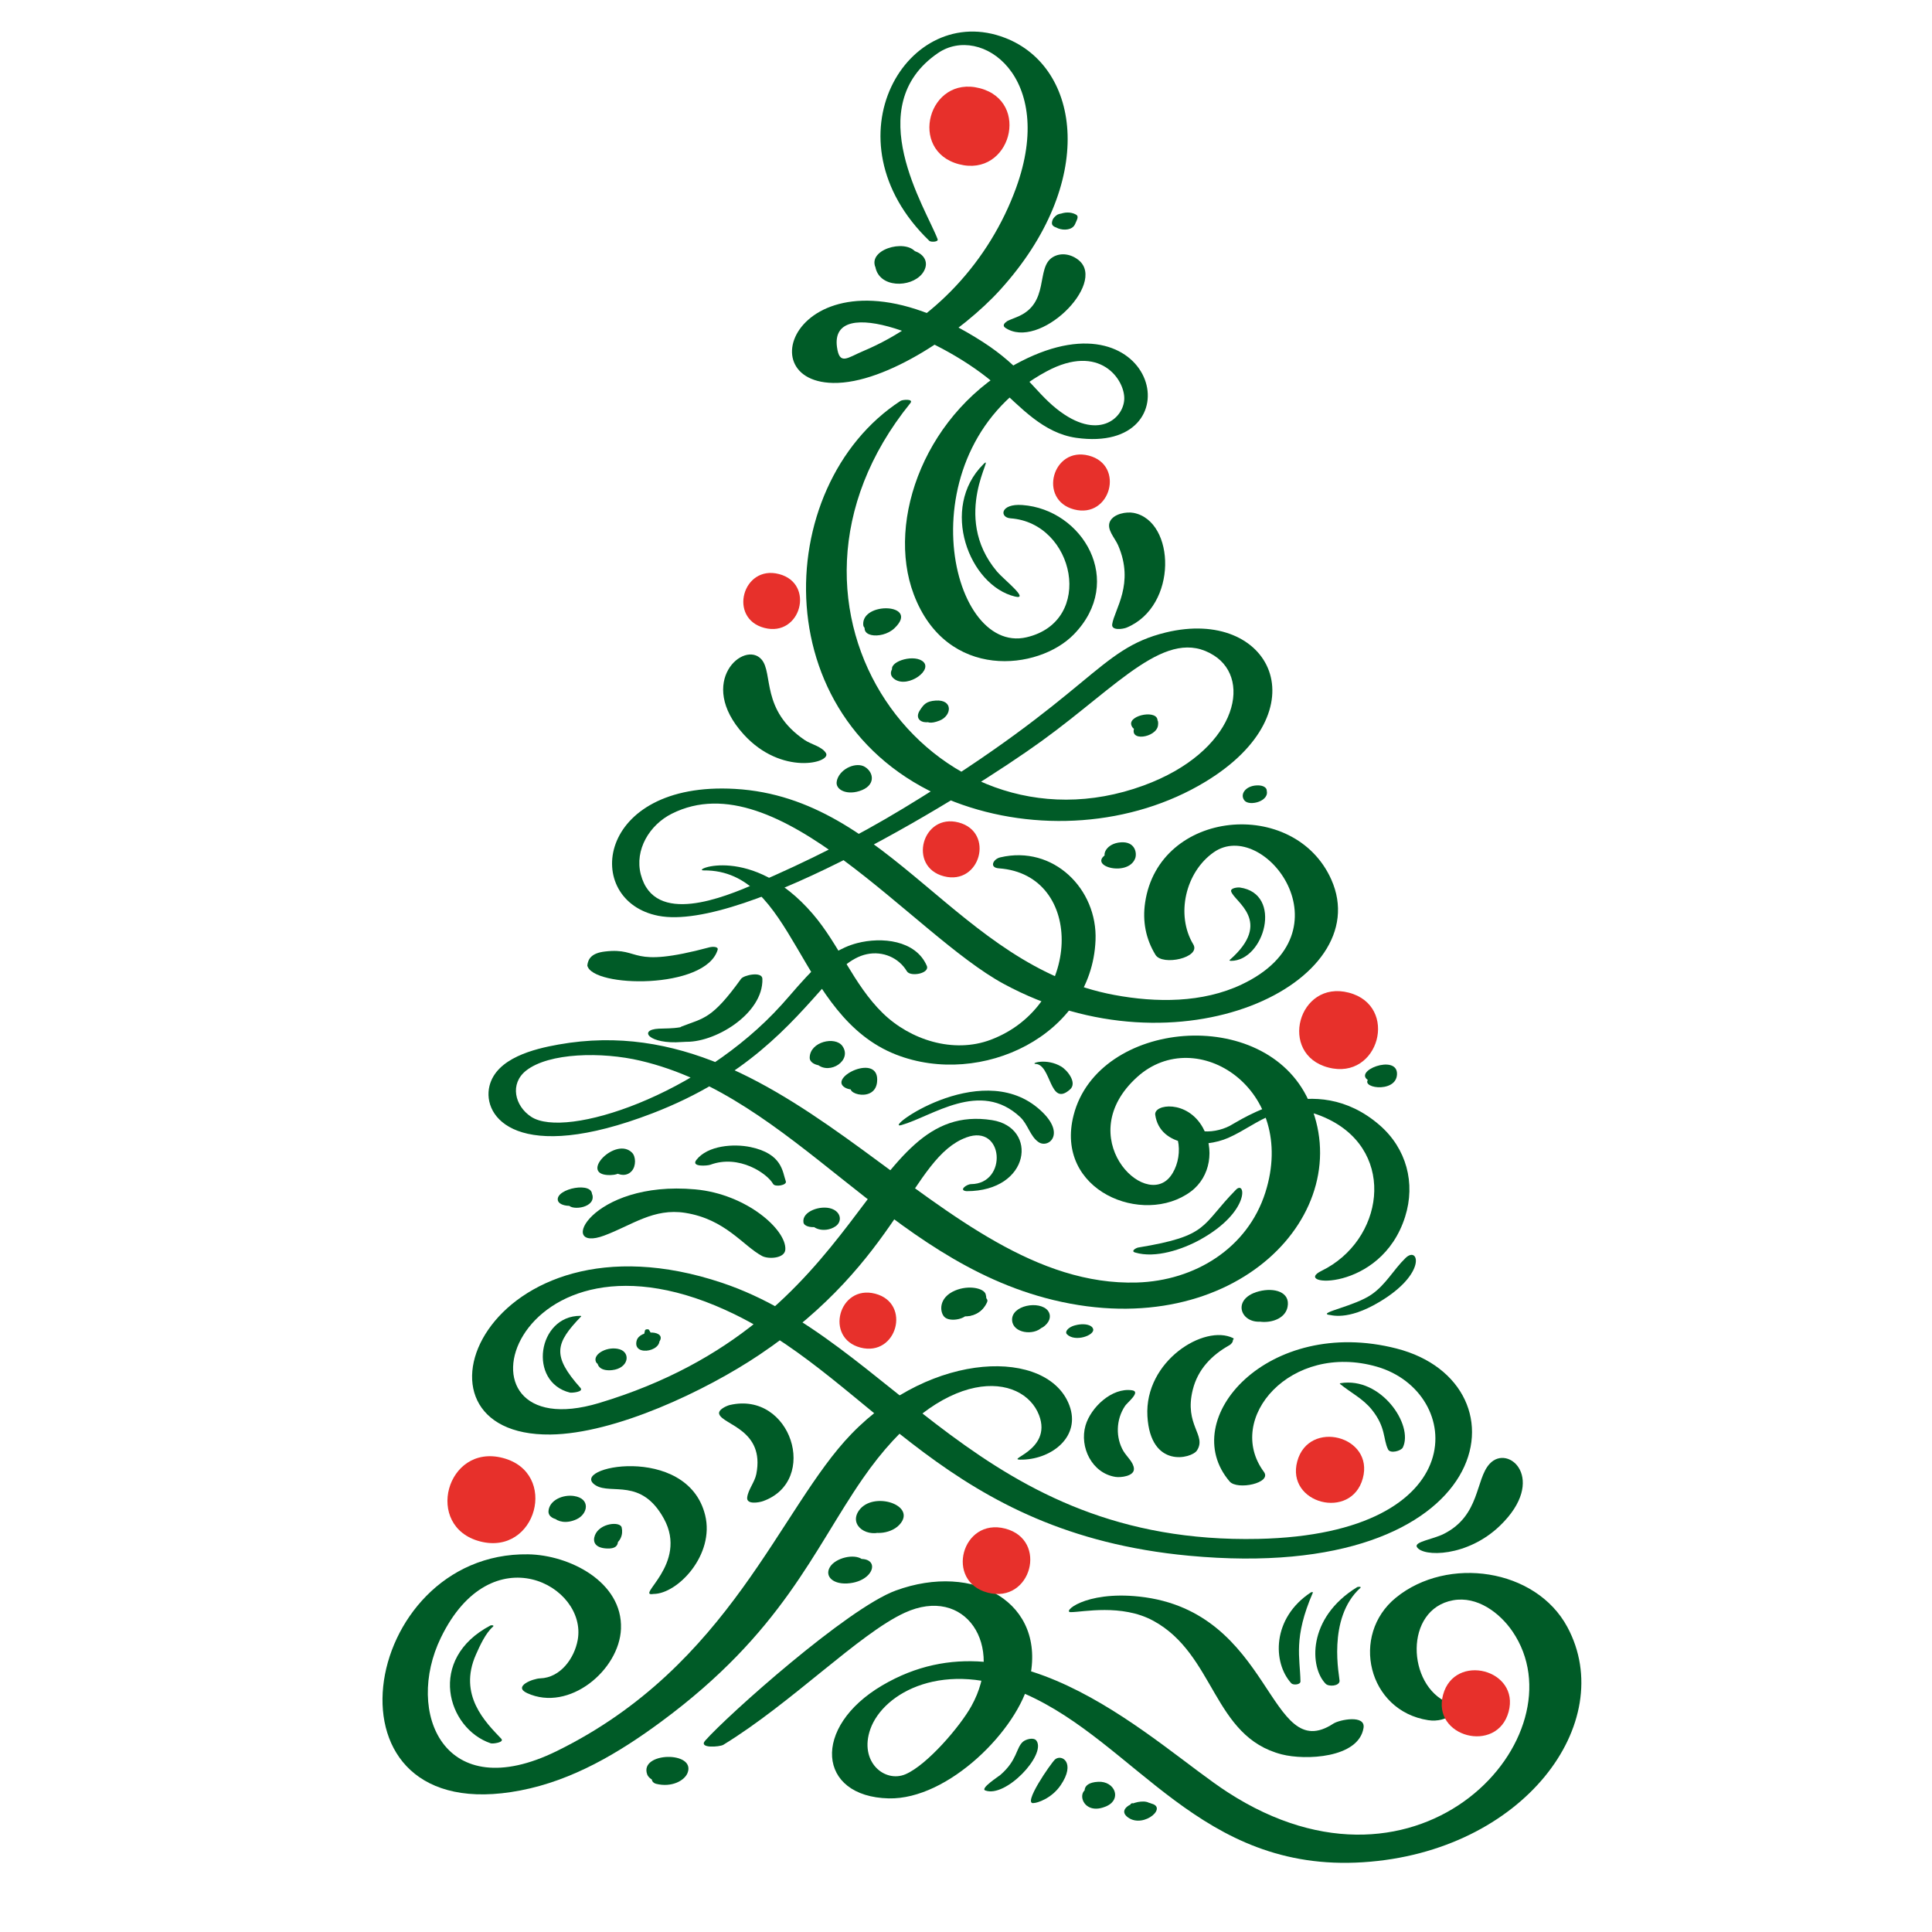
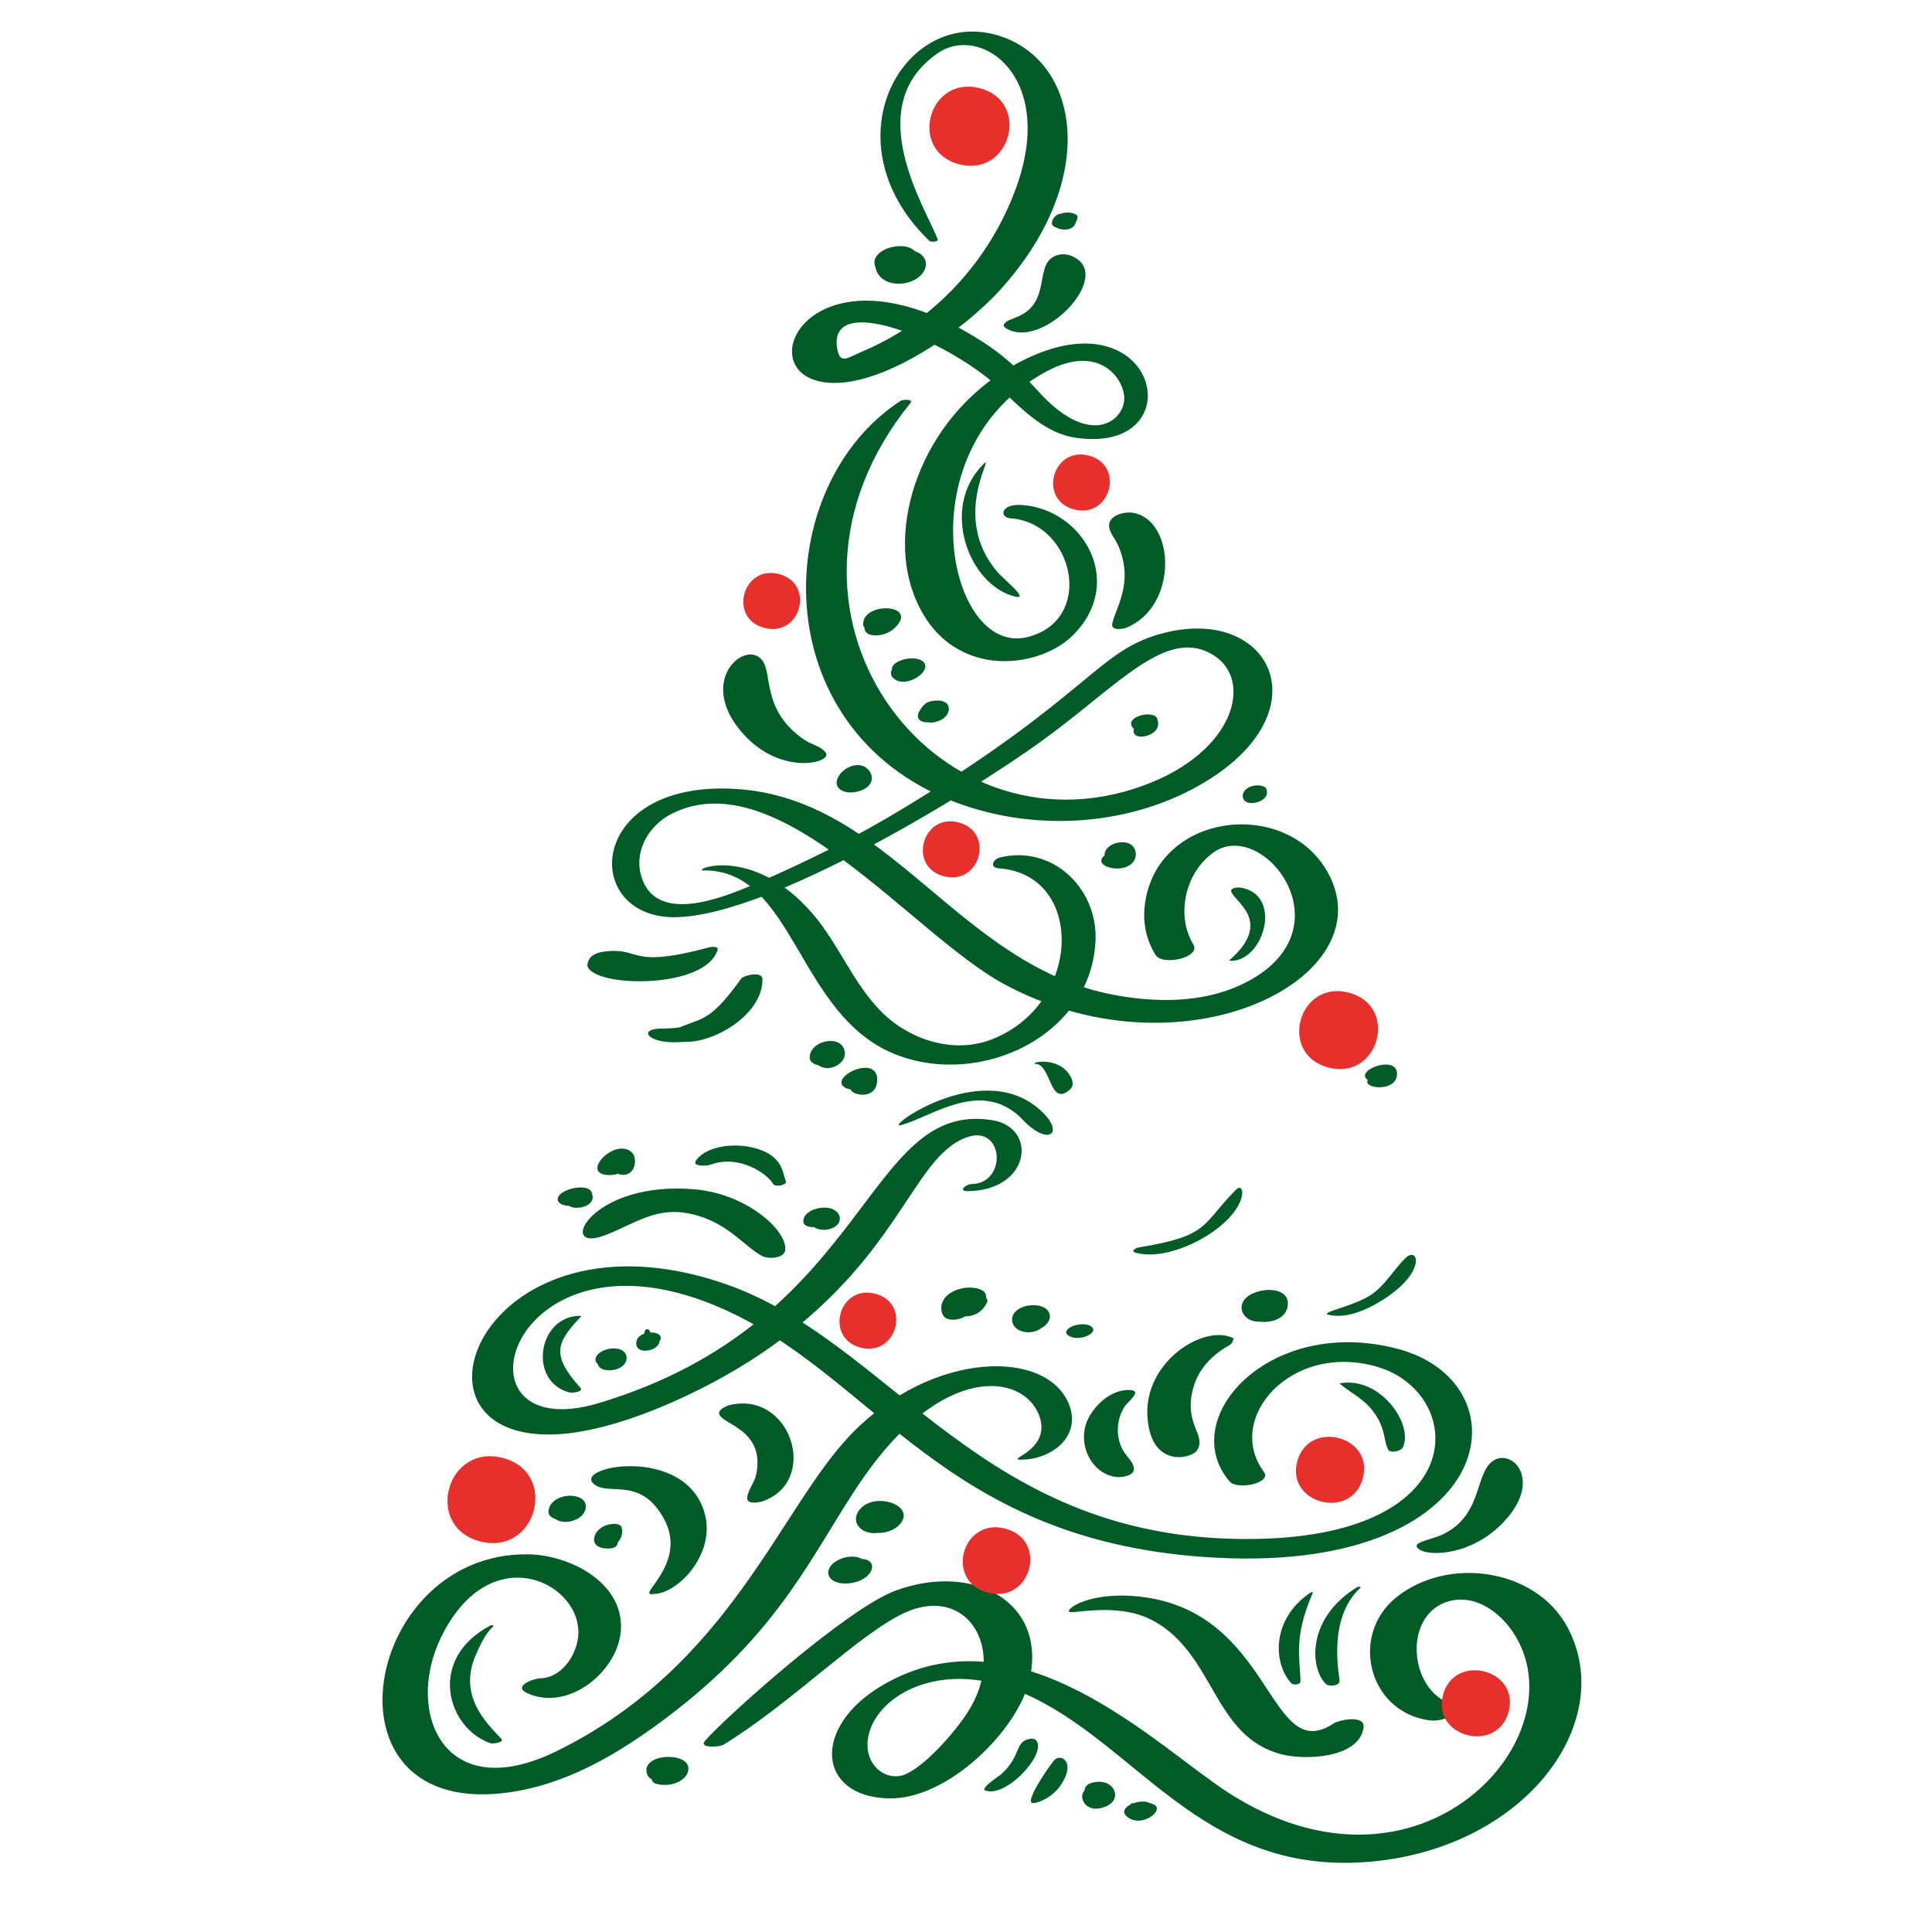
<svg xmlns="http://www.w3.org/2000/svg" width="180" zoomAndPan="magnify" viewBox="0 0 135 135" height="180" preserveAspectRatio="xMidYMid meet" version="1.0">
  <path fill="#e7302b" d="M 67.016 11.477 C 63.43 10.543 64.871 5.227 68.465 6.164 C 72.051 7.098 70.609 12.414 67.016 11.477 " fill-opacity="1" fill-rule="nonzero" />
  <path fill="#e7302b" d="M 66.996 10.316 C 64.344 9.625 65.41 5.699 68.066 6.391 C 70.719 7.082 69.652 11.008 66.996 10.316 " fill-opacity="1" fill-rule="nonzero" />
  <path fill="#e7302b" d="M 67.004 9.043 C 65.445 8.633 66.074 6.324 67.633 6.73 C 69.195 7.137 68.566 9.449 67.004 9.043 " fill-opacity="1" fill-rule="nonzero" />
  <path fill="#e7302b" d="M 75.055 35.598 C 72.516 34.934 73.539 31.172 76.082 31.836 C 78.621 32.496 77.602 36.262 75.055 35.598 " fill-opacity="1" fill-rule="nonzero" />
  <path fill="#e7302b" d="M 75.043 34.777 C 73.164 34.289 73.918 31.504 75.801 31.996 C 77.68 32.484 76.922 35.266 75.043 34.777 " fill-opacity="1" fill-rule="nonzero" />
  <path fill="#e7302b" d="M 75.047 33.871 C 73.945 33.586 74.387 31.949 75.496 32.238 C 76.598 32.523 76.156 34.16 75.047 33.871 " fill-opacity="1" fill-rule="nonzero" />
  <path fill="#e7302b" d="M 53.41 43.875 C 50.867 43.215 51.891 39.449 54.434 40.113 C 56.977 40.773 55.953 44.539 53.41 43.875 " fill-opacity="1" fill-rule="nonzero" />
  <path fill="#e7302b" d="M 53.395 43.055 C 51.516 42.562 52.27 39.781 54.152 40.273 C 56.031 40.762 55.273 43.543 53.395 43.055 " fill-opacity="1" fill-rule="nonzero" />
  <path fill="#e7302b" d="M 53.402 42.148 C 52.297 41.863 52.742 40.227 53.848 40.516 C 54.953 40.801 54.508 42.438 53.402 42.148 " fill-opacity="1" fill-rule="nonzero" />
  <path fill="#005b27" d="M 65.516 16.711 C 64.703 14.559 60.074 7.445 65.543 3.707 C 68.539 1.656 73.84 5.352 70.992 13.152 C 69.145 18.215 65.254 22.461 60.293 24.543 C 59.215 24.996 58.66 25.555 58.484 24.246 C 57.973 20.449 65.996 23.652 69.711 27.004 C 71.328 28.461 72.902 30.266 75.203 30.594 C 83.504 31.766 80.957 20.312 71.348 25.246 C 64.68 28.668 61.895 36.348 63.848 41.527 C 66.137 47.594 72.574 46.859 75.035 44.328 C 78.656 40.609 75.652 35.594 71.438 35.289 C 69.887 35.176 69.824 36.16 70.613 36.219 C 75.105 36.539 76.539 43.41 71.73 44.531 C 66.211 45.82 63.141 31.312 73.133 25.949 C 76.855 23.949 78.598 26.527 78.559 27.875 C 78.52 29.246 76.703 30.859 73.836 28.57 C 72.258 27.312 71.43 25.668 68.684 23.898 C 56.516 16.066 51.793 26.629 58.207 26.758 C 61.941 26.832 67.297 23.113 69.887 20.254 C 76.668 12.77 75.551 4.715 70.246 2.652 C 63.422 0 57.57 9.727 64.941 16.832 C 65.039 16.926 65.594 16.918 65.516 16.711 " fill-opacity="1" fill-rule="nonzero" />
  <path fill="#005b27" d="M 62.926 28.012 C 53.801 33.953 53.297 50.926 66.715 56.039 C 72.328 58.18 79.078 57.746 84.223 54.629 C 92.418 49.664 88.809 42.41 81.461 44.195 C 76.66 45.363 76.406 48.43 63.129 56.48 C 59.824 58.484 56.363 60.219 52.805 61.746 C 50.598 62.691 45.727 64.734 44.777 61.105 C 44.328 59.383 45.387 57.637 46.941 56.859 C 54.398 53.113 63.734 65.281 70.137 68.75 C 82.402 75.395 96.227 68.645 93.027 61.461 C 90.449 55.68 80.973 56.543 80.016 63.07 C 79.824 64.363 80.055 65.602 80.742 66.723 C 81.227 67.512 83.941 66.918 83.379 65.984 C 82.145 63.93 82.828 60.945 84.809 59.555 C 88.312 57.094 94.496 65.133 86.758 68.793 C 84.023 70.086 80.793 70.07 77.863 69.523 C 66.898 67.484 62.203 55.746 51.359 55.125 C 41.613 54.562 40.652 62.945 46 63.992 C 51.973 65.164 67.684 55.477 72.785 51.781 C 78.191 47.871 81.547 43.723 84.82 45.797 C 87.574 47.539 86.301 52.547 79.91 54.887 C 65.176 60.281 51.988 42.527 63.609 28.172 C 63.871 27.852 63.059 27.922 62.926 28.012 " fill-opacity="1" fill-rule="nonzero" />
  <path fill="#005b27" d="M 62.613 73.691 C 68.57 76.02 76.281 72.336 76.551 65.703 C 76.699 62.129 73.609 59.031 69.891 59.91 C 69.395 60.027 69.102 60.629 69.801 60.676 C 75.832 61.105 75.645 70.238 69.223 72.656 C 66.617 73.637 63.602 72.664 61.684 70.793 C 59.625 68.781 58.641 66.008 56.785 63.852 C 52.551 58.93 48.223 60.828 49.172 60.82 C 55.543 60.766 55.68 70.984 62.613 73.691 " fill-opacity="1" fill-rule="nonzero" />
-   <path fill="#005b27" d="M 64.758 67.48 C 63.977 65.684 61.598 65.457 59.891 65.902 C 57.555 66.516 56.137 68.527 54.621 70.203 C 48.891 76.543 39.531 79.613 37.121 78.039 C 35.961 77.281 35.598 75.719 36.773 74.801 C 38.363 73.559 42.039 73.48 44.746 74.117 C 55.48 76.637 61.938 88.023 73.605 90.84 C 86.352 93.918 95 84.691 91.434 76.887 C 88.371 70.188 76.727 71.258 75.02 77.922 C 73.66 83.215 79.895 85.719 83.207 83.262 C 84.609 82.219 84.871 80.258 84.047 78.789 C 82.949 76.832 80.613 77.141 80.723 77.902 C 81.055 80.203 84.156 80.246 85.828 79.508 C 88.043 78.531 89.566 76.582 92.883 78.234 C 97.621 80.598 96.652 86.699 92.344 88.801 C 90.16 89.863 96.492 90.375 98.184 85.02 C 98.926 82.676 98.281 80.25 96.398 78.617 C 91.832 74.668 86.738 78.254 85.918 78.676 C 84.75 79.277 82.75 79.336 82.578 77.648 C 82.066 77.828 81.555 78.012 81.043 78.191 C 82.648 78.742 82.68 81.027 81.789 82.191 C 79.965 84.582 74.863 79.406 79.465 75.254 C 83.602 71.516 90.719 76.105 88.414 83.336 C 87.176 87.215 83.504 89.496 79.438 89.617 C 65.52 90.023 55.699 70.012 39.023 72.988 C 37.309 73.293 34.688 73.934 34.203 75.879 C 33.66 78.082 36.203 81.402 45.59 77.793 C 52.129 75.277 55.199 71.602 57.734 68.762 C 58.488 67.918 59.414 66.914 60.582 66.672 C 61.691 66.441 62.805 66.922 63.371 67.871 C 63.613 68.277 64.996 68.023 64.758 67.48 " fill-opacity="1" fill-rule="nonzero" />
  <path fill="#005b27" d="M 69.32 78.27 C 60.379 76.863 60.836 92.328 41.867 98.035 C 30.766 101.375 35.652 84.109 51.422 91.883 C 61.176 96.688 66.168 107.121 83.074 108.707 C 104.637 110.727 107.07 96.664 97.586 94.23 C 88.637 91.934 82.18 99.148 85.922 103.52 C 86.453 104.141 88.898 103.633 88.316 102.848 C 85.551 99.117 90.203 93.766 96.215 95.5 C 102.32 97.262 103.078 107.207 87.918 107.531 C 68.473 107.945 62.441 93.648 50.449 89.637 C 33.926 84.105 27.418 100.367 38.461 100.238 C 42.98 100.188 49.324 97.176 53.066 94.664 C 62.906 88.066 63.664 80.895 67.531 79.477 C 70.152 78.512 70.426 82.719 67.855 82.742 C 67.543 82.746 66.949 83.184 67.547 83.234 C 72.016 83.234 72.555 78.781 69.32 78.27 " fill-opacity="1" fill-rule="nonzero" />
  <path fill="#005b27" d="M 74.723 98.199 C 73.234 94.227 65.16 94.332 59.484 100.207 C 54.477 105.387 51.051 116.387 38.91 122.355 C 30.996 126.246 28.289 119.629 30.801 114.445 C 34.336 107.137 41.062 110.801 40.367 114.598 C 40.137 115.863 39.172 117.234 37.742 117.277 C 37.246 117.293 35.812 117.836 36.836 118.309 C 39.773 119.656 43.281 116.688 43.391 113.812 C 43.516 110.543 39.797 108.652 36.898 108.609 C 25.094 108.441 21.887 127.902 36.367 125.109 C 40.016 124.406 43.246 122.484 46.184 120.316 C 54.684 114.051 56.824 108.324 60.281 103.324 C 65.895 95.203 71.488 95.973 72.605 98.887 C 73.582 101.441 69.93 102.047 71.492 101.992 C 73.543 101.922 75.531 100.359 74.723 98.199 " fill-opacity="1" fill-rule="nonzero" />
  <path fill="#005b27" d="M 49.273 105.875 C 48.023 100.785 39.551 102.527 41.637 103.797 C 42.719 104.453 44.812 103.25 46.387 106.113 C 48.137 109.293 44.32 111.602 45.66 111.379 C 47.348 111.379 49.953 108.645 49.273 105.875 " fill-opacity="1" fill-rule="nonzero" />
  <path fill="#005b27" d="M 53.324 104.891 C 57.27 103.473 55.277 97.18 50.996 98.176 C 50.793 98.223 50.141 98.5 50.258 98.82 C 50.531 99.57 53.457 99.91 52.848 103 C 52.734 103.574 52.277 104.086 52.211 104.633 C 52.145 105.156 53.047 104.992 53.324 104.891 " fill-opacity="1" fill-rule="nonzero" />
  <path fill="#005b27" d="M 50.539 121.922 C 55.305 119.008 60.023 114.164 63.211 112.695 C 67.449 110.746 70.234 114.969 67.879 119.211 C 67.086 120.641 64.785 123.324 63.281 123.973 C 61.82 124.605 60.008 123.105 60.816 120.824 C 61.73 118.254 66.008 115.891 71.613 118.355 C 79.371 121.762 83.859 130.863 95.254 130.125 C 106.449 129.402 113.113 120.379 109.523 113.695 C 107.312 109.582 101.145 108.711 97.547 111.633 C 94.332 114.242 95.574 119.547 99.797 120.199 C 101.129 120.406 102.25 119.426 101.199 118.988 C 98.297 117.781 98.102 112.441 101.535 111.82 C 103.227 111.512 104.801 112.699 105.688 114 C 110.609 121.223 99.312 134 85.785 125.234 C 80.801 122.008 71.152 112.164 61.641 117.773 C 56.695 120.688 57.109 125.547 62.102 125.664 C 66.27 125.758 71.145 120.848 71.938 117.371 C 73.176 111.973 68.066 109.137 62.59 111.141 C 59.211 112.379 50.848 119.848 49.277 121.625 C 48.777 122.195 50.297 122.066 50.539 121.922 " fill-opacity="1" fill-rule="nonzero" />
  <path fill="#005b27" d="M 80.582 113.25 C 84.922 115.605 84.738 121.355 89.57 122.59 C 91.191 123.008 94.926 122.867 95.277 120.746 C 95.438 119.793 93.594 120.164 93.172 120.438 C 88.594 123.438 88.996 112.57 79.605 111.562 C 75.746 111.148 74.133 112.715 74.859 112.648 C 75.641 112.648 78.379 112.055 80.582 113.25 " fill-opacity="1" fill-rule="nonzero" />
  <path fill="#005b27" d="M 99.004 108.094 C 99.422 108.816 102.551 108.801 104.816 106.605 C 108.152 103.383 105.414 100.855 104.094 102.281 C 103.086 103.363 103.441 105.898 100.883 107.184 C 100.129 107.562 98.809 107.73 99.004 108.094 " fill-opacity="1" fill-rule="nonzero" />
  <path fill="#005b27" d="M 86.168 93.504 C 84.16 92.5 79.961 95.105 80.176 98.953 C 80.387 102.652 83.27 101.918 83.637 101.355 C 84.34 100.277 82.723 99.594 83.348 97.102 C 83.703 95.684 84.656 94.695 85.922 93.988 C 86.027 93.926 86.176 93.758 86.148 93.621 C 86.16 93.617 86.172 93.609 86.184 93.605 C 86.207 93.57 86.215 93.527 86.168 93.504 " fill-opacity="1" fill-rule="nonzero" />
  <path fill="#005b27" d="M 79.105 97.148 C 77.684 96.938 76.215 98.359 75.852 99.605 C 75.414 101.117 76.301 102.941 77.941 103.199 C 78.301 103.258 79.262 103.152 79.234 102.629 C 79.215 102.184 78.73 101.781 78.504 101.402 C 77.957 100.48 77.961 99.203 78.621 98.23 C 78.773 98.004 79.742 97.242 79.105 97.148 " fill-opacity="1" fill-rule="nonzero" />
  <path fill="#005b27" d="M 54.875 87.316 C 54.965 85.934 52.164 83.434 48.582 83.109 C 41.266 82.445 38.844 87.594 42.219 86.336 C 44.168 85.609 45.676 84.398 47.887 84.75 C 50.699 85.199 51.914 87.051 53.254 87.766 C 53.676 87.992 54.832 87.953 54.875 87.316 " fill-opacity="1" fill-rule="nonzero" />
  <path fill="#005b27" d="M 54.91 82.547 C 54.672 81.883 54.676 80.621 52.441 80.152 C 51.273 79.906 49.445 80.035 48.656 81.055 C 48.266 81.562 49.438 81.461 49.637 81.387 C 51.641 80.645 53.613 82 54.023 82.73 C 54.152 82.965 55.008 82.82 54.91 82.547 " fill-opacity="1" fill-rule="nonzero" />
  <path fill="#005b27" d="M 49.598 66.188 C 43.832 67.734 44.883 66.18 42.27 66.488 C 41.32 66.598 41.09 67.012 41.039 67.465 C 41.379 69.02 49.297 69.164 50.145 66.371 C 50.223 66.113 49.723 66.152 49.598 66.188 " fill-opacity="1" fill-rule="nonzero" />
  <path fill="#005b27" d="M 51.781 68.398 C 49.746 71.227 49.176 71.125 47.629 71.727 C 47.344 71.883 47.312 71.902 47.531 71.781 C 46.945 71.879 46.52 71.855 46.035 71.879 C 44.562 71.949 45.348 72.988 47.637 72.812 C 47.973 72.801 48.02 72.793 47.781 72.789 C 49.855 72.938 53.348 70.867 53.273 68.395 C 53.258 67.859 51.977 68.129 51.781 68.398 " fill-opacity="1" fill-rule="nonzero" />
  <path fill="#005b27" d="M 57.719 52.633 C 57.465 52.176 56.656 52.004 56.227 51.711 C 53.145 49.613 54.047 47.035 53.211 46.078 C 52.016 44.703 48.621 47.633 51.961 51.312 C 54.602 54.227 58.09 53.297 57.719 52.633 " fill-opacity="1" fill-rule="nonzero" />
  <path fill="#005b27" d="M 78.723 43.855 C 82.324 42.359 82.137 36.414 79.219 35.84 C 78.699 35.738 77.832 35.906 77.57 36.418 C 77.285 36.977 77.906 37.586 78.129 38.102 C 79.297 40.793 77.867 42.59 77.715 43.621 C 77.648 44.086 78.48 43.957 78.723 43.855 " fill-opacity="1" fill-rule="nonzero" />
  <path fill="#005b27" d="M 70.242 22.902 C 72.609 24.508 77.316 19.848 75.402 18.203 C 74.898 17.773 74.164 17.609 73.57 17.965 C 72.332 18.699 73.422 21.223 71.027 22.164 C 70.219 22.48 70.273 22.5 70.402 22.445 C 70.219 22.523 70.004 22.742 70.242 22.902 " fill-opacity="1" fill-rule="nonzero" />
  <path fill="#e7302b" d="M 65.953 61.23 C 63.414 60.57 64.438 56.805 66.98 57.469 C 69.523 58.133 68.5 61.895 65.953 61.23 " fill-opacity="1" fill-rule="nonzero" />
  <path fill="#e7302b" d="M 65.941 60.41 C 64.062 59.922 64.816 57.137 66.699 57.629 C 68.578 58.117 67.82 60.898 65.941 60.41 " fill-opacity="1" fill-rule="nonzero" />
  <path fill="#e7302b" d="M 65.949 59.508 C 64.844 59.219 65.289 57.582 66.395 57.871 C 67.5 58.156 67.055 59.793 65.949 59.508 " fill-opacity="1" fill-rule="nonzero" />
  <path fill="#e7302b" d="M 60.129 94.164 C 57.59 93.5 58.613 89.738 61.156 90.398 C 63.699 91.062 62.676 94.824 60.129 94.164 " fill-opacity="1" fill-rule="nonzero" />
  <path fill="#e7302b" d="M 60.117 93.34 C 58.238 92.852 58.992 90.07 60.875 90.559 C 62.754 91.051 61.996 93.832 60.117 93.34 " fill-opacity="1" fill-rule="nonzero" />
  <path fill="#e7302b" d="M 60.121 92.438 C 59.02 92.148 59.461 90.512 60.566 90.801 C 61.672 91.09 61.23 92.727 60.121 92.438 " fill-opacity="1" fill-rule="nonzero" />
  <path fill="#e7302b" d="M 33.543 107.707 C 29.605 106.68 31.188 100.848 35.133 101.875 C 39.07 102.902 37.488 108.734 33.543 107.707 " fill-opacity="1" fill-rule="nonzero" />
  <path fill="#e7302b" d="M 33.52 106.434 C 30.609 105.676 31.777 101.363 34.695 102.121 C 37.605 102.883 36.434 107.191 33.52 106.434 " fill-opacity="1" fill-rule="nonzero" />
  <path fill="#e7302b" d="M 33.531 105.031 C 31.816 104.586 32.508 102.051 34.223 102.496 C 35.934 102.941 35.246 105.48 33.531 105.031 " fill-opacity="1" fill-rule="nonzero" />
  <path fill="#e7302b" d="M 92.824 74.594 C 89.293 73.676 90.711 68.441 94.25 69.363 C 97.781 70.285 96.363 75.52 92.824 74.594 " fill-opacity="1" fill-rule="nonzero" />
  <path fill="#e7302b" d="M 92.805 73.453 C 90.191 72.773 91.242 68.906 93.855 69.586 C 96.469 70.266 95.418 74.137 92.805 73.453 " fill-opacity="1" fill-rule="nonzero" />
  <path fill="#e7302b" d="M 92.812 72.195 C 91.277 71.797 91.895 69.52 93.434 69.922 C 94.969 70.32 94.352 72.598 92.812 72.195 " fill-opacity="1" fill-rule="nonzero" />
  <path fill="#e7302b" d="M 95.227 103.301 C 94.422 106.262 89.84 105.07 90.648 102.109 C 91.453 99.152 96.035 100.34 95.227 103.301 " fill-opacity="1" fill-rule="nonzero" />
  <path fill="#e7302b" d="M 94.453 102.754 C 93.855 104.938 90.473 104.059 91.066 101.871 C 91.664 99.684 95.047 100.562 94.453 102.754 " fill-opacity="1" fill-rule="nonzero" />
  <path fill="#e7302b" d="M 93.578 102.176 C 93.23 103.457 91.234 102.949 91.586 101.656 C 91.938 100.371 93.93 100.891 93.578 102.176 " fill-opacity="1" fill-rule="nonzero" />
  <path fill="#e7302b" d="M 105.414 119.617 C 104.609 122.574 100.027 121.383 100.836 118.422 C 101.641 115.465 106.223 116.652 105.414 119.617 " fill-opacity="1" fill-rule="nonzero" />
  <path fill="#e7302b" d="M 104.641 119.066 C 104.043 121.254 100.66 120.371 101.254 118.184 C 101.852 116 105.238 116.879 104.641 119.066 " fill-opacity="1" fill-rule="nonzero" />
  <path fill="#e7302b" d="M 102.504 119.203 C 101.191 118.863 101.719 116.914 103.035 117.258 C 104.352 117.602 103.82 119.547 102.504 119.203 " fill-opacity="1" fill-rule="nonzero" />
  <path fill="#e7302b" d="M 69.023 111.289 C 65.996 110.5 67.215 106.023 70.242 106.812 C 73.266 107.602 72.051 112.078 69.023 111.289 " fill-opacity="1" fill-rule="nonzero" />
  <path fill="#e7302b" d="M 69.004 110.312 C 66.77 109.73 67.668 106.418 69.906 107 C 72.141 107.586 71.242 110.895 69.004 110.312 " fill-opacity="1" fill-rule="nonzero" />
  <path fill="#e7302b" d="M 69.012 109.234 C 67.699 108.895 68.227 106.945 69.543 107.289 C 70.859 107.633 70.328 109.578 69.012 109.234 " fill-opacity="1" fill-rule="nonzero" />
  <path fill="#005b27" d="M 79.434 50.527 C 78.559 51.836 80.543 51.637 80.875 50.844 C 80.953 50.656 80.93 50.395 80.898 50.355 C 80.867 50.316 80.879 50.453 80.883 50.391 C 80.949 49.566 78.914 49.941 79.043 50.621 C 79.191 51.387 80.883 51.137 80.734 50.527 C 80.738 50.547 80.652 50.691 80.809 50.449 C 80.855 50.359 80.809 50.406 80.668 50.598 C 80.262 50.652 79.852 50.707 79.445 50.766 C 79.535 50.801 79.633 50.809 79.727 50.832 C 79.625 50.797 79.52 50.762 79.418 50.727 C 79.465 50.758 79.484 50.801 79.426 50.727 C 79.383 50.668 79.438 50.82 79.438 50.859 C 79.457 50.723 79.383 50.949 79.426 50.902 C 79.363 50.973 79.527 50.836 79.445 50.891 C 79.48 50.867 79.574 50.824 79.48 50.863 C 79.824 50.887 80.168 50.906 80.512 50.93 C 80.34 50.555 80.285 50.332 79.863 50.359 C 79.73 50.371 79.512 50.41 79.434 50.527 " fill-opacity="1" fill-rule="nonzero" />
  <path fill="#005b27" d="M 77.52 59.574 C 75.699 60.453 78.797 61.352 79.32 59.984 C 79.461 59.617 79.324 58.785 78.316 58.859 C 77.301 58.93 76.961 59.758 77.316 59.988 C 77.645 60.203 78.051 60.215 78.402 60.02 C 78.285 60.055 78.168 60.086 78.051 60.117 C 78.93 59.969 78.965 59.68 79.152 59.32 C 78.566 59.402 77.98 59.48 77.395 59.562 C 77.539 59.707 77.578 59.82 77.559 59.77 C 77.586 59.848 77.605 59.996 77.605 59.996 C 77.469 60.172 77.852 59.656 78.449 59.902 C 78.477 59.934 78.484 59.984 78.449 59.895 C 78.422 59.836 78.422 59.832 78.445 59.883 C 78.441 59.875 78.438 59.863 78.438 59.855 C 78.441 59.852 78.438 59.805 78.43 59.863 C 78.508 59.414 77.855 59.41 77.52 59.574 " fill-opacity="1" fill-rule="nonzero" />
  <path fill="#005b27" d="M 87.281 55.625 C 87.305 55.688 87.34 55.734 87.395 55.773 C 87.383 55.758 87.371 55.742 87.359 55.727 C 87.469 56.031 88.281 55.871 88.363 55.453 C 88.297 55.512 88.227 55.57 88.16 55.629 C 88.738 55.418 88.613 54.824 87.777 54.883 C 87.02 54.934 86.621 55.512 86.957 55.934 C 87.305 56.371 88.812 55.973 88.484 55.16 C 88.121 55.32 87.762 55.48 87.398 55.641 C 87.48 55.648 87.332 55.621 87.324 55.617 C 87.402 55.637 87.242 55.574 87.289 55.605 C 87.434 55.695 87.617 55.711 87.781 55.707 C 87.66 55.664 87.535 55.625 87.414 55.582 C 87.398 55.547 87.426 55.68 87.43 55.68 C 87.43 55.656 87.469 55.586 87.398 55.68 C 87.488 55.656 87.578 55.633 87.668 55.605 C 87.527 55.586 87.594 55.492 87.402 55.531 C 87.367 55.539 87.266 55.57 87.281 55.625 " fill-opacity="1" fill-rule="nonzero" />
  <path fill="#005b27" d="M 60.738 43.238 C 59.641 44.527 61.613 44.746 62.5 43.898 C 64.328 42.16 60.172 42.004 60.32 43.68 C 60.363 44.152 61.727 44.523 62.176 43.738 C 62.09 43.887 62.281 43.664 62.301 43.406 C 62.293 43.512 62.285 43.414 62.367 43.254 C 62.289 43.406 62.43 43.164 62.441 43.145 C 62.43 43.168 62.414 43.191 62.402 43.211 C 62.484 43.117 62.27 43.309 62.371 43.227 C 62.125 43.375 61.855 43.43 61.566 43.398 C 61.422 43.328 61.277 43.262 61.133 43.195 C 61.195 43.305 61.18 43.484 61.109 43.602 C 61.121 43.582 61.039 43.684 60.992 43.734 C 61.141 43.613 61.453 43.633 61.246 43.629 C 61.418 43.684 61.59 43.742 61.758 43.801 C 61.582 43.43 61.703 43.406 61.41 43.145 C 61.254 43.012 60.859 43.094 60.738 43.238 " fill-opacity="1" fill-rule="nonzero" />
  <path fill="#005b27" d="M 62.418 46.625 C 62.152 46.973 62.219 47.262 62.523 47.469 C 63.473 48.113 65.32 46.742 64.418 46.168 C 63.711 45.715 62.023 46.27 62.375 46.895 C 62.812 47.672 64.328 46.824 63.879 46.988 C 63.98 46.953 64.066 46.895 64.141 46.824 C 64.801 46.254 62.93 46.32 62.922 46.801 C 62.922 46.879 62.891 47.012 62.898 46.934 C 62.82 47.02 62.902 46.926 62.98 46.898 C 63.539 46.852 63.684 46.824 63.414 46.812 C 63.297 46.805 63.289 46.805 63.387 46.809 C 63.105 46.543 62.668 46.301 62.418 46.625 " fill-opacity="1" fill-rule="nonzero" />
  <path fill="#005b27" d="M 64.539 49.727 C 64.551 49.902 64.383 50.852 65.652 50.352 C 66.508 50.016 66.621 48.867 65.379 48.953 C 64.734 49 64.551 49.203 64.266 49.652 C 63.656 50.617 65.434 50.953 66.188 49.402 C 65.656 49.512 65.125 49.617 64.594 49.727 C 64.641 49.762 64.633 49.754 64.566 49.703 C 64.594 49.734 64.641 49.816 64.652 49.844 C 64.637 49.809 64.621 49.773 64.605 49.738 C 64.672 49.895 64.629 49.875 64.645 49.992 C 64.637 50.012 64.629 50.027 64.621 50.043 C 64.66 49.984 64.664 49.973 64.633 50.008 C 65.035 49.953 65.434 49.898 65.832 49.844 C 65.078 49.199 64.527 49.512 64.539 49.727 " fill-opacity="1" fill-rule="nonzero" />
  <path fill="#005b27" d="M 42.836 80.992 C 42.805 81.039 42.777 81.082 42.75 81.129 C 42.793 81.09 42.84 81.051 42.883 81.012 C 42.035 81.477 43.461 82.621 44.152 81.816 C 44.453 81.469 44.434 80.812 44.164 80.543 C 43.043 79.414 40.527 81.969 42.438 82.105 C 42.723 82.125 43.051 82.094 43.312 81.961 C 43.234 81.988 43.16 82.016 43.082 82.043 C 43.93 81.738 44.18 80.98 44.203 80.805 C 43.73 80.969 43.258 81.137 42.785 81.301 C 42.75 81.293 42.719 81.285 42.684 81.277 C 42.855 81.344 42.953 81.43 42.922 81.82 C 43.18 81.68 43.438 81.539 43.699 81.395 C 43.789 81.395 43.691 81.398 43.574 81.266 C 43.469 81.145 43.449 81.039 43.281 80.984 C 43.312 81.004 43.344 81.023 43.375 81.043 C 43.27 80.816 42.938 80.859 42.836 80.992 " fill-opacity="1" fill-rule="nonzero" />
  <path fill="#005b27" d="M 40.383 83.16 C 40.332 83.18 40.281 83.199 40.234 83.219 C 40.297 83.199 40.359 83.184 40.422 83.164 C 40.004 83.227 39.812 83.445 39.91 83.371 C 39.66 83.562 39.559 83.922 39.727 84.199 C 39.969 84.609 41.699 84.391 41.375 83.426 C 41.371 83.473 41.367 83.516 41.359 83.559 C 41.543 82.5 38.805 83.047 38.98 83.875 C 39.074 84.312 40.227 84.469 40.949 83.84 C 40.984 83.781 41.02 83.727 41.055 83.668 C 41.023 83.715 40.996 83.762 40.969 83.805 C 41.012 83.75 41.082 83.707 40.922 83.828 C 40.934 83.824 40.945 83.816 40.953 83.809 C 40.547 84.055 40.324 83.988 39.691 83.945 C 39.535 83.871 39.922 84.016 40.004 84.035 C 39.883 83.992 39.762 83.953 39.641 83.91 C 39.66 83.922 39.684 83.938 39.699 83.953 C 39.664 83.922 39.629 83.887 39.59 83.855 C 39.637 83.898 39.672 83.941 39.699 83.996 C 39.684 83.961 39.668 83.922 39.652 83.883 C 39.676 83.945 39.691 84.004 39.688 84.07 C 39.691 84.031 39.695 83.996 39.699 83.957 C 39.699 83.969 39.695 83.977 39.695 83.988 C 40.176 83.887 40.66 83.789 41.145 83.691 C 41.117 83.676 41.094 83.652 41.066 83.645 C 41.02 83.609 41.027 83.594 40.969 83.566 C 40.977 83.574 40.988 83.582 41 83.594 C 40.961 83.387 40.941 83.391 40.863 83.32 C 40.879 83.344 40.898 83.367 40.918 83.387 C 40.945 83.348 40.832 83.25 40.82 83.238 C 40.824 83.27 40.832 83.305 40.836 83.336 C 40.898 83.133 40.566 83.098 40.383 83.16 " fill-opacity="1" fill-rule="nonzero" />
  <path fill="#005b27" d="M 40.559 91.945 C 37.555 91.93 36.875 96.582 39.828 97.309 C 39.953 97.336 40.812 97.266 40.559 96.98 C 38.531 94.703 38.82 93.852 40.605 91.988 C 40.637 91.957 40.578 91.945 40.559 91.945 " fill-opacity="1" fill-rule="nonzero" />
  <path fill="#005b27" d="M 34.27 113.582 C 29.816 115.922 31.238 120.785 34.293 121.816 C 34.426 121.863 35.277 121.754 35.023 121.492 C 33.922 120.34 32.004 118.449 33.254 115.621 C 33.527 115.004 33.93 114.113 34.449 113.664 C 34.562 113.566 34.336 113.547 34.27 113.582 " fill-opacity="1" fill-rule="nonzero" />
  <path fill="#005b27" d="M 86.637 62.016 C 86.508 61.996 85.961 62.043 86.027 62.285 C 86.223 63 89.016 64.371 85.922 67.082 C 85.871 67.129 85.992 67.141 86.016 67.141 C 88.344 67.141 89.676 62.445 86.637 62.016 " fill-opacity="1" fill-rule="nonzero" />
-   <path fill="#005b27" d="M 62.98 78.617 C 65.156 78.004 68.48 75.43 71.285 78.055 C 71.828 78.562 71.98 79.406 72.574 79.809 C 73.285 80.289 74.605 79.152 72.5 77.406 C 68.387 73.992 61.609 79 62.98 78.617 " fill-opacity="1" fill-rule="nonzero" />
+   <path fill="#005b27" d="M 62.98 78.617 C 65.156 78.004 68.48 75.43 71.285 78.055 C 73.285 80.289 74.605 79.152 72.5 77.406 C 68.387 73.992 61.609 79 62.98 78.617 " fill-opacity="1" fill-rule="nonzero" />
  <path fill="#005b27" d="M 74.77 76.125 C 75.289 75.664 74.586 74.781 74.148 74.523 C 73.141 73.926 72.02 74.289 72.336 74.34 C 73.48 74.34 73.32 77.418 74.77 76.125 " fill-opacity="1" fill-rule="nonzero" />
  <path fill="#005b27" d="M 57.312 73.234 C 56.523 73.566 56.871 74.168 57.105 74.371 C 57.992 75.133 59.574 74.082 58.859 73.086 C 58.359 72.395 56.602 72.777 56.578 73.898 C 56.562 74.59 58.191 74.645 58.156 74.102 C 58.152 74.039 58.191 73.531 58.258 73.426 C 58.23 73.469 58.301 73.383 58.309 73.371 C 58.258 73.426 58.262 73.402 58.316 73.375 C 58.254 73.406 58.008 73.488 57.871 73.488 C 57.883 73.488 57.695 73.504 57.688 73.469 C 57.688 73.48 57.789 73.547 57.805 73.57 C 57.902 73.707 57.898 73.945 57.812 74.086 C 57.723 74.234 57.805 74.09 57.801 74.109 C 57.789 74.121 57.777 74.129 57.766 74.137 C 58.051 74.008 58.082 74.105 57.969 74.023 C 57.633 73.773 57.633 73.098 57.312 73.234 " fill-opacity="1" fill-rule="nonzero" />
  <path fill="#005b27" d="M 59.828 75.734 C 58.461 76.246 61.113 77.215 61.285 75.617 C 61.516 73.504 57.828 75.273 59.039 75.992 C 59.477 76.254 60.582 76.246 60.805 75.426 C 60.77 75.551 60.441 75.613 60.297 75.59 C 60.172 75.625 60.051 75.625 59.93 75.594 C 59.848 75.543 59.766 75.488 59.684 75.438 C 59.926 75.777 59.895 75.77 59.883 75.98 C 59.883 75.98 59.867 76.039 59.867 76.02 C 59.883 76.012 59.898 76 59.914 75.988 C 59.797 76.074 60.266 75.832 60.375 75.898 C 60.141 75.754 60.012 75.668 59.828 75.734 " fill-opacity="1" fill-rule="nonzero" />
  <path fill="#005b27" d="M 66.719 90.883 C 66.055 92.078 68.32 92.484 68.973 90.992 C 69.18 90.523 68.051 90.496 67.562 90.496 C 65.863 90.5 65.961 92.039 68.418 91.375 C 68.055 91.324 67.691 91.27 67.324 91.219 C 67.383 91.312 67.344 91.301 67.332 91.406 C 67.324 91.461 67.285 91.441 67.305 91.449 C 67.426 91.379 67.629 91.41 67.547 91.379 C 67.48 91.203 67.168 91.293 67.156 90.852 C 67.148 90.684 66.77 90.789 66.719 90.883 " fill-opacity="1" fill-rule="nonzero" />
  <path fill="#005b27" d="M 71.723 91.91 C 70.992 92.395 72.184 93.344 73.004 92.641 C 73.43 92.277 73.434 91.863 73.227 91.59 C 72.652 90.848 70.633 91.203 70.723 92.277 C 70.797 93.16 72.223 93.344 72.82 92.742 C 73.293 92.27 73.277 91.215 71.949 91.488 C 70.234 91.844 71.93 93.543 72.953 92.039 C 72.391 92.082 71.832 92.121 71.27 92.16 C 71.234 92.086 71.285 92.215 71.281 92.32 C 71.305 92.211 71.199 92.527 71.254 92.43 C 71.234 92.457 71.211 92.48 71.188 92.504 C 71.66 92.406 72.129 92.312 72.602 92.215 C 72.477 92.18 72.715 92.297 72.613 92.223 C 72.531 92.168 72.641 92.281 72.617 92.23 C 72.602 92.203 72.574 92.18 72.559 92.152 C 72.539 92.129 72.508 92.031 72.539 92.125 C 72.43 91.762 72.676 91.934 72.211 92.051 C 72.062 92.086 71.875 92.113 71.727 92.074 C 71.688 92.07 71.652 92.059 71.621 92.035 C 71.633 92.043 71.648 92.055 71.66 92.062 C 71.594 91.996 71.656 92.055 71.688 92.109 C 71.656 92.059 71.715 92.156 71.707 92.266 C 71.711 92.207 71.691 92.348 71.641 92.441 C 72.066 92.324 72.496 92.207 72.926 92.09 C 72.973 92.109 72.973 92.125 72.93 92.09 C 73.113 92.246 72.516 91.387 71.723 91.91 " fill-opacity="1" fill-rule="nonzero" />
  <path fill="#005b27" d="M 74.555 93.234 C 75.117 93.801 76.488 93.309 76.387 92.879 C 76.312 92.57 75.812 92.492 75.406 92.551 C 75.25 92.57 75.102 92.613 74.957 92.676 C 74.84 92.723 74.738 92.793 74.652 92.883 C 74.648 92.887 74.645 92.891 74.641 92.895 C 74.684 92.859 74.727 92.82 74.77 92.785 C 74.766 92.785 74.766 92.789 74.762 92.789 C 75.059 92.625 75.348 92.523 75.754 92.574 C 74.902 92.461 74.312 92.996 74.555 93.234 " fill-opacity="1" fill-rule="nonzero" />
  <path fill="#005b27" d="M 66.68 90.754 C 66.051 91.164 66.516 91.883 67.277 91.973 C 68.16 92.07 69.148 91.398 68.875 90.434 C 68.754 90.012 67.691 89.777 66.742 90.176 C 65.574 90.668 65.664 91.652 65.969 92 C 66.363 92.449 67.684 92.129 67.621 91.66 C 67.586 91.387 67.445 91.234 67.727 90.809 C 67.707 90.84 67.828 90.789 67.727 90.805 C 67.641 90.816 67.488 90.875 67.418 90.848 C 67.641 90.91 67.656 90.906 67.461 90.84 C 67.465 90.84 67.492 90.969 67.492 90.977 C 67.512 91.191 67.371 91.41 67.355 91.379 C 67.355 91.379 67.617 91.281 67.621 91.328 C 67.621 91.336 67.469 91.262 67.449 91.25 C 67.266 91.133 66.945 90.582 66.68 90.754 " fill-opacity="1" fill-rule="nonzero" />
  <path fill="#005b27" d="M 93.629 96.699 C 94.379 97.316 95.23 97.723 95.852 98.496 C 96.859 99.746 96.633 100.562 96.996 101.285 C 97.152 101.59 97.902 101.387 98.023 101.145 C 98.793 99.574 96.492 96.184 93.668 96.652 C 93.648 96.656 93.602 96.676 93.629 96.699 " fill-opacity="1" fill-rule="nonzero" />
  <path fill="#005b27" d="M 94.84 110.898 C 91.316 113.051 91.508 116.531 92.637 117.66 C 92.844 117.867 93.586 117.828 93.605 117.457 C 93.617 117.23 92.691 113.094 95.062 110.949 C 95.16 110.863 94.887 110.871 94.84 110.898 " fill-opacity="1" fill-rule="nonzero" />
  <path fill="#005b27" d="M 91.605 111.266 C 88.867 113.059 88.914 116.18 90.23 117.621 C 90.359 117.762 90.875 117.73 90.871 117.488 C 90.844 115.836 90.359 114.457 91.738 111.285 C 91.766 111.23 91.625 111.254 91.605 111.266 " fill-opacity="1" fill-rule="nonzero" />
  <path fill="#005b27" d="M 68.844 125.109 C 70.266 125.652 73.105 122.629 72.43 121.641 C 72.242 121.363 71.672 121.535 71.477 121.707 C 70.98 122.152 71.098 122.988 69.898 124.027 C 69.809 124.109 68.469 124.969 68.844 125.109 " fill-opacity="1" fill-rule="nonzero" />
  <path fill="#005b27" d="M 74.113 124.746 C 75.191 123.164 74.184 122.547 73.723 122.941 C 73.461 123.164 71.348 126.203 72.266 125.984 C 72.445 125.984 73.461 125.699 74.113 124.746 " fill-opacity="1" fill-rule="nonzero" />
  <path fill="#005b27" d="M 75.785 125.121 C 76.109 124.973 76.016 125.004 76.297 124.949 C 75.07 124.875 75.562 127.008 77.336 126.199 C 78.402 125.711 77.898 124.445 76.738 124.504 C 75.402 124.57 75.77 125.516 76.094 125.594 C 76.836 125.77 77.387 125.426 77.363 124.797 C 77.125 124.965 76.883 125.129 76.641 125.297 C 76.855 125.258 76.348 125.281 76.223 125.23 C 76.246 125.242 76.266 125.258 76.289 125.27 C 76.203 125.188 76.32 125.297 76.375 125.402 C 76.344 125.312 76.426 125.496 76.414 125.652 C 76.414 125.629 76.328 125.84 76.395 125.727 C 76.359 125.762 76.359 125.766 76.395 125.738 C 76.625 125.516 76.844 125.605 77.027 125.629 C 76.777 125.598 76.691 125.297 76.645 125.117 C 76.555 124.797 75.949 124.973 75.785 125.121 " fill-opacity="1" fill-rule="nonzero" />
  <path fill="#005b27" d="M 78.996 126.078 C 78.984 126.191 78.969 126.27 79.023 126.379 C 79.02 126.355 79.016 126.336 79.012 126.316 C 78.871 126.586 79.383 126.664 79.539 126.664 C 79.461 126.652 79.379 126.641 79.305 126.629 C 79.32 126.637 79.336 126.645 79.355 126.648 C 79.297 126.508 79.234 126.363 79.176 126.219 C 79.105 126.309 79.094 126.352 79.086 126.461 C 79.094 126.422 79.098 126.387 79.102 126.352 C 79.098 126.375 79.09 126.395 79.078 126.414 C 79.195 126.316 79.312 126.215 79.43 126.113 C 79.062 126.277 79.02 126.438 79 126.613 C 79.004 126.574 79.012 126.531 79.016 126.488 C 79.008 126.523 78.996 126.555 78.98 126.586 C 79.008 126.543 79.031 126.504 79.059 126.465 C 79.051 126.477 79.039 126.492 79.027 126.504 C 79.27 126.262 79.496 126.266 79.945 126.207 C 80.422 126.383 80.582 126.422 80.422 126.312 C 80.461 126.348 80.496 126.379 80.535 126.414 C 80.508 126.391 80.492 126.367 80.48 126.336 C 80.496 126.375 80.516 126.418 80.531 126.457 C 80.508 126.391 80.48 126.324 80.445 126.262 C 80.465 126.305 80.48 126.344 80.5 126.383 C 80.484 126.344 80.473 126.305 80.477 126.262 C 80.473 126.305 80.469 126.348 80.461 126.391 C 80.68 125.312 77.641 126.16 78.832 127.004 C 79.953 127.797 81.762 126.164 80.27 125.996 C 80.379 126.035 80.484 126.07 80.594 126.105 C 80.199 125.801 79.168 125.914 79.113 126.387 C 79.129 126.262 79.098 126.426 79.113 126.477 C 79.188 126.391 79.258 126.309 79.332 126.227 C 79.27 126.258 79.387 126.211 79.41 126.207 C 79.445 126.195 79.531 126.195 79.48 126.195 C 79.469 126.191 79.141 126.203 79.316 126.203 C 79.371 126.211 79.383 126.211 79.355 126.195 C 79.309 126.098 79.246 126.211 79.219 126.047 C 79.203 125.965 79.008 126.004 78.996 126.078 " fill-opacity="1" fill-rule="nonzero" />
  <path fill="#005b27" d="M 60.672 105.613 C 60.297 106 60.246 106.539 60.672 106.902 C 60.633 106.852 60.594 106.801 60.555 106.75 C 60.754 107.27 62.176 107.262 62.844 106.547 C 64.125 105.176 61.012 104.156 60.023 105.543 C 59.273 106.598 60.648 107.535 61.828 106.953 C 62.613 106.57 62.184 106.266 62.047 106.066 C 61.914 105.871 62.121 105.555 62.023 105.742 C 62.195 105.551 61.797 106.074 61.09 105.906 C 61.109 105.914 61.125 105.918 61.145 105.926 C 61.07 105.891 61.066 105.891 61.137 105.934 C 61.301 106.191 61.289 106.137 61.137 106.426 C 61.07 106.5 61.148 106.367 61.305 106.359 C 61.395 106.328 61.492 106.316 61.59 106.324 C 61.512 106.316 61.43 106.309 61.352 106.312 C 61.453 106.328 61.555 106.344 61.656 106.359 C 61.383 106.273 61.102 105.938 61.152 105.645 C 61.188 105.43 60.754 105.527 60.672 105.613 " fill-opacity="1" fill-rule="nonzero" />
  <path fill="#005b27" d="M 58.637 110.215 C 59.016 110.473 59.09 110.789 59.645 110.547 C 60.285 110.262 60.664 109.277 60.254 108.965 C 59.699 108.539 58.391 108.852 57.996 109.492 C 57.586 110.16 58.242 110.777 59.41 110.625 C 61.477 110.363 61.621 108.086 58.766 109.27 C 57.883 109.637 58.266 110.645 60.438 109.844 C 59.887 109.766 59.336 109.688 58.785 109.605 C 58.801 109.645 58.824 109.789 58.824 109.711 C 58.824 109.746 58.738 109.871 58.836 109.723 C 58.82 109.746 58.797 109.77 58.777 109.789 C 58.879 109.703 58.812 109.75 58.938 109.676 C 59.453 109.438 59.938 109.66 59.938 109.66 C 59.934 109.629 59.926 109.594 59.922 109.559 C 59.922 109.52 59.883 109.641 59.93 109.559 C 59.945 109.527 59.957 109.492 59.965 109.461 C 59.98 109.418 60.031 109.371 59.949 109.473 C 59.98 109.434 60.043 109.41 59.965 109.445 C 59.641 109.578 59.973 109.551 59.258 109.605 C 59.176 109.582 59.172 109.586 59.242 109.609 C 59.172 109.566 59.102 109.523 59.035 109.48 C 59.285 109.848 58.996 110.207 58.953 110.387 C 59.164 110.312 59.375 110.238 59.586 110.164 C 59.395 110.133 59.219 110.062 59.039 109.996 C 58.926 109.953 58.426 110.07 58.637 110.215 " fill-opacity="1" fill-rule="nonzero" />
  <path fill="#005b27" d="M 45.766 123.453 C 45.762 123.523 45.754 123.598 45.746 123.668 C 45.762 123.633 45.773 123.594 45.789 123.559 C 45.641 123.715 45.652 123.961 45.625 124.164 C 46.062 124.105 46.496 124.043 46.934 123.984 C 46.883 123.922 46.93 124.027 46.926 123.945 C 46.934 124.07 46.941 123.742 46.945 123.824 C 46.945 123.797 47.02 123.457 46.953 123.562 C 47.145 123.297 46.777 123.895 46.059 123.664 C 46.125 123.688 45.945 123.586 46.094 123.691 C 46.043 123.645 46.031 123.637 46.059 123.668 C 46.102 123.652 46.082 123.781 46.078 123.68 C 46.082 123.73 46.09 123.863 46.047 123.898 C 46.07 123.879 46.098 123.859 46.117 123.844 C 46.043 123.895 46.066 123.883 46.184 123.812 C 46.121 123.852 46.055 123.887 45.988 123.922 C 46.184 123.797 46.406 123.738 46.652 123.742 C 45.355 123.812 45.355 124.523 45.855 124.648 C 46.934 124.914 47.828 124.426 48.043 123.887 C 48.648 122.344 44.672 122.41 45.219 123.977 C 45.355 124.367 46.051 124.695 46.676 124.41 C 47.316 124.117 46.715 123.781 46.422 123.316 C 46.309 123.129 45.785 123.234 45.766 123.453 " fill-opacity="1" fill-rule="nonzero" />
  <path fill="#005b27" d="M 68.711 32.441 C 65.641 35.496 67.723 40.914 70.922 41.684 C 71.992 41.941 70.117 40.473 69.676 39.949 C 66.348 36.02 69.645 31.512 68.711 32.441 " fill-opacity="1" fill-rule="nonzero" />
  <path fill="#005b27" d="M 62.352 18.48 C 61.605 18.863 62.098 20.051 63.305 19.535 C 64.285 19.113 64.336 17.695 62.613 17.676 C 61.734 17.664 60.902 18.027 61.234 18.898 C 61.73 20.215 63.953 20.039 64.559 18.945 C 65.219 17.758 63.414 16.906 62.012 17.867 C 60.543 18.875 62.902 20.086 63.543 18.426 C 63.504 18.484 63.504 18.48 63.547 18.422 C 63.785 18.16 63.219 18.766 62.633 18.492 C 62.422 18.395 62.637 18.465 62.609 18.707 C 62.609 18.699 62.57 18.855 62.52 18.945 C 62.59 18.848 62.539 18.926 62.48 18.984 C 62.668 18.781 63.27 18.711 63.43 18.816 C 63.512 18.82 63.309 18.734 63.355 18.773 C 63.223 18.656 63.102 18.418 63.129 18.242 C 62.996 18.359 62.859 18.477 62.723 18.594 C 62.688 18.605 62.656 18.617 62.621 18.629 C 62.801 18.586 62.562 18.645 62.41 18.637 C 62.16 18.625 62.738 18.633 62.578 19.086 C 62.57 19.109 62.512 19.223 62.504 19.211 C 62.609 19.188 62.715 19.168 62.82 19.145 C 62.809 19.137 62.797 19.133 62.781 19.129 C 62.762 19.094 62.711 19.062 62.688 19.027 C 62.59 18.898 62.535 18.711 62.676 18.59 C 62.82 18.461 62.418 18.449 62.352 18.48 " fill-opacity="1" fill-rule="nonzero" />
  <path fill="#005b27" d="M 73.824 15.043 C 72.777 15.855 74.762 16.473 75.117 15.668 C 75.277 15.309 75.402 15.109 75.176 14.988 C 74.441 14.594 73.422 15.113 73.508 15.645 C 73.574 16.059 74.953 16.121 75.023 15.367 C 75.02 15.402 75.016 15.438 75.012 15.473 C 75.02 15.422 75.035 15.379 75.062 15.336 C 75.043 15.371 75.02 15.402 75 15.438 C 75.129 15.258 74.867 15.648 74.441 15.594 C 74.211 15.664 73.984 15.555 74.082 15.594 C 74 15.484 73.922 15.375 73.84 15.262 C 73.797 15.398 73.75 15.531 73.707 15.668 C 74.098 15.562 74.492 15.453 74.883 15.348 C 74.793 15.316 74.973 15.414 74.898 15.355 C 74.879 15.34 74.855 15.324 74.832 15.309 C 74.859 15.332 74.887 15.355 74.914 15.379 C 74.621 15.098 74.77 14.914 74.301 14.914 C 74.148 14.914 73.949 14.945 73.824 15.043 " fill-opacity="1" fill-rule="nonzero" />
  <path fill="#005b27" d="M 61.898 17.777 C 61.18 18.117 61.281 18.91 61.863 19.273 C 63.004 19.984 64.41 18.668 64.102 17.836 C 63.656 16.617 60.766 17.297 61.133 18.566 C 61.281 19.07 62.617 18.844 62.664 18.461 C 62.684 18.277 62.918 17.957 62.875 18.059 C 62.914 17.965 62.934 18.082 62.867 18.051 C 62.895 18.066 62.508 18.082 62.469 18.086 C 62.371 18.102 62.438 18.039 62.461 18.094 C 62.391 17.934 62.727 18.406 62.664 18.641 C 62.645 18.715 62.535 18.902 62.504 18.891 C 62.531 18.902 62.75 18.836 62.75 18.828 C 62.75 18.816 62.598 18.727 62.578 18.703 C 62.148 18.277 62.359 17.559 61.898 17.777 " fill-opacity="1" fill-rule="nonzero" />
  <path fill="#005b27" d="M 59.047 54.531 C 58.805 54.875 59.266 55.102 59.57 55.078 C 59.996 55.039 60.504 54.633 60.234 54.188 C 59.949 53.719 58.777 53.84 58.508 54.477 C 58.246 55.09 59.043 55.594 60.047 55.277 C 61.191 54.922 61.09 53.996 60.441 53.59 C 59.859 53.227 58.754 53.668 58.496 54.477 C 58.312 55.062 59.008 55.562 59.672 55.168 C 60.031 54.953 59.996 54.344 60.383 54.098 C 59.957 54.129 59.531 54.16 59.105 54.188 C 59.223 54.258 59.309 54.359 59.324 54.5 C 59.324 54.516 59.316 54.703 59.293 54.684 C 59.262 54.656 59.539 54.586 59.504 54.594 C 59.621 54.562 60.055 54.551 60.035 54.609 C 60.035 54.609 59.98 54.527 59.984 54.363 C 59.984 54.285 60.023 54.285 59.934 54.352 C 59.734 54.441 59.59 54.531 59.328 54.469 C 59.332 54.473 59.336 54.48 59.34 54.484 C 59.352 54.52 59.395 54.547 59.406 54.582 C 59.469 54.754 59.203 54.918 59.422 54.832 C 59.641 54.746 59.246 54.789 59.285 54.551 C 59.301 54.449 59.082 54.48 59.047 54.531 " fill-opacity="1" fill-rule="nonzero" />
  <path fill="#005b27" d="M 58.363 85.328 C 58.328 85.367 58.293 85.41 58.258 85.449 C 59.16 84.688 57.039 84.441 56.711 85.223 C 56.465 85.812 57.609 86.23 58.391 85.684 C 58.855 85.359 58.777 84.695 58.109 84.461 C 57.348 84.191 56.027 84.645 56.141 85.41 C 56.219 85.957 57.875 85.816 57.914 85.164 C 57.91 85.215 57.941 85.055 57.922 85.148 C 57.934 85.133 57.945 85.117 57.957 85.102 C 57.711 85.34 57.445 85.297 57.047 85.297 C 57.059 85.297 56.852 85.242 56.871 85.215 C 56.891 85.184 56.957 85.395 56.941 85.367 C 56.945 85.355 56.949 85.348 56.949 85.34 C 56.914 85.441 56.953 85.414 57.07 85.25 C 57.191 85.199 57.312 85.145 57.434 85.09 C 57.43 85.09 57.418 85.094 57.41 85.094 C 58.047 85.051 58.199 85 58.383 85.176 C 58.355 85.133 58.355 85.141 58.383 85.195 C 58.375 85.113 58.355 85.152 58.324 85.312 C 58.332 85.297 58.344 85.285 58.355 85.27 C 58.27 85.332 58.18 85.395 58.09 85.453 C 58.102 85.449 58.109 85.445 58.117 85.441 C 57.992 85.477 57.863 85.512 57.738 85.547 C 57.824 85.535 57.914 85.516 58 85.492 C 57.82 85.508 57.641 85.52 57.461 85.531 C 57.355 85.504 57.566 85.566 57.684 85.566 C 57.625 85.547 57.562 85.523 57.5 85.504 C 57.715 85.688 57.285 85.918 57.469 85.902 C 57.867 85.871 58.273 85.711 58.363 85.328 " fill-opacity="1" fill-rule="nonzero" />
  <path fill="#005b27" d="M 42.828 94.949 C 42.828 94.949 42.52 95.02 42.711 94.98 C 42.973 94.926 43.09 94.73 43.062 94.617 C 42.961 94.219 41.988 94.199 41.789 94.832 C 41.578 95.512 42.055 95.816 42.773 95.738 C 43.918 95.613 44.09 94.535 43.305 94.285 C 42.492 94.031 41.414 94.594 41.637 95.152 C 41.809 95.582 42.883 95.422 42.938 94.973 C 42.938 94.973 43.012 94.863 43.016 94.859 C 43.016 94.859 42.84 94.996 42.375 94.922 C 42.355 94.914 42.336 94.906 42.316 94.895 C 42.355 94.922 42.336 94.922 42.344 94.934 C 42.312 94.859 42.344 94.973 42.352 95.004 C 42.355 95.027 42.336 95.09 42.352 95.016 C 42.34 95.078 42.312 95.152 42.312 95.152 C 42.289 95.191 42.363 95.078 42.312 95.148 C 42.258 95.188 42.332 95.141 42.352 95.129 C 42.352 95.129 42.5 94.965 43.16 95.062 C 43.105 95.047 43.062 95.008 43.145 95.062 C 42.957 94.934 42.777 94.805 42.871 94.598 C 42.836 94.641 42.801 94.68 42.766 94.723 C 42.75 94.73 42.734 94.738 42.719 94.75 C 42.34 94.852 42.273 94.809 42.273 94.809 C 42.273 94.809 42.367 94.961 42.707 94.922 C 42.605 94.906 42.504 94.895 42.402 94.879 C 42.531 94.973 42.664 95.027 42.828 94.949 " fill-opacity="1" fill-rule="nonzero" />
  <path fill="#005b27" d="M 45.07 92.961 C 44.609 94.66 45.906 93.984 46.066 93.758 C 46.633 92.953 44.695 92.867 44.484 93.688 C 44.18 94.883 46.613 94.387 45.977 93.328 C 45.965 93.426 45.953 93.523 45.941 93.621 C 45.953 93.609 45.961 93.602 45.969 93.594 C 45.891 93.648 45.809 93.703 45.73 93.758 C 45.742 93.75 45.754 93.742 45.766 93.738 C 45.652 93.77 45.535 93.801 45.418 93.836 C 45.176 93.832 45.148 93.84 45.328 93.852 C 45.238 93.809 45.145 93.766 45.051 93.723 C 45.082 93.766 45.047 93.773 45.02 93.832 C 45.117 93.766 45.215 93.699 45.309 93.633 C 45.352 93.625 45.391 93.621 45.434 93.617 C 45.539 93.652 45.641 93.688 45.746 93.723 C 45.621 93.449 45.512 93.176 45.348 92.922 C 45.301 92.855 45.09 92.879 45.07 92.961 " fill-opacity="1" fill-rule="nonzero" />
  <path fill="#005b27" d="M 39.168 105.148 C 37.836 105.504 38.852 106.82 40.281 106.164 C 41.09 105.797 41.281 104.711 40.109 104.535 C 39.332 104.418 38.395 104.824 38.328 105.574 C 38.254 106.387 40.047 106.391 40.121 105.699 C 40.113 105.777 40.148 105.793 40.125 105.363 C 40.129 105.469 40.125 105.379 40.137 105.344 C 40.156 105.289 40.238 105.199 40.148 105.297 C 40.188 105.254 40.266 105.199 40.125 105.297 C 40.332 105.156 39.609 105.664 39.172 105.367 C 39.203 105.391 39.191 105.379 39.129 105.328 C 39.25 105.461 39.133 105.645 39.184 105.625 C 39.168 105.641 39.156 105.656 39.141 105.672 C 39.168 105.652 39.191 105.633 39.219 105.613 C 39.219 105.613 39.422 105.414 40.156 105.523 C 40.098 105.508 40.285 105.637 40.137 105.516 C 40.129 105.512 40 105.41 40.07 105.473 C 39.891 105.316 39.766 104.988 39.168 105.148 " fill-opacity="1" fill-rule="nonzero" />
  <path fill="#005b27" d="M 42.039 107.066 C 42.078 107.781 41.992 108.363 42.77 108.031 C 43.348 107.785 43.559 107.242 43.441 106.734 C 43.34 106.289 41.902 106.418 41.57 107.281 C 41.402 107.723 41.559 108.168 42.422 108.203 C 43.582 108.246 43.02 107.34 43.215 107.039 C 43.281 106.938 43.246 107.02 43.156 107.062 C 42.855 107.062 42.547 107.066 42.242 107.066 C 42.488 107.258 42.383 107.641 42.203 107.77 C 42.445 107.766 42.691 107.766 42.934 107.766 C 42.801 107.492 42.648 107.234 42.5 106.973 C 42.43 106.848 42.031 106.91 42.039 107.066 " fill-opacity="1" fill-rule="nonzero" />
  <path fill="#005b27" d="M 79.316 87.52 C 80.742 87.949 82.637 87.301 83.879 86.613 C 87.375 84.668 87.051 82.434 86.363 83.133 C 83.883 85.652 84.535 86.352 79.531 87.172 C 79.383 87.199 78.988 87.422 79.316 87.52 " fill-opacity="1" fill-rule="nonzero" />
  <path fill="#005b27" d="M 87.09 91.371 C 86.719 92.617 89.676 92.809 89.969 91.324 C 90.176 90.281 89.051 89.953 87.977 90.23 C 85.754 90.797 86.883 93.043 88.844 92.148 C 89.016 92.07 89.211 91.875 88.996 91.727 C 89.023 91.746 89.023 91.77 89.031 91.715 C 89.016 91.809 89.035 91.562 89.012 91.5 C 88.945 91.332 88.84 91.277 88.859 91.098 C 88.855 91.145 88.898 91.012 88.902 91.004 C 88.863 91.062 88.867 91.066 88.914 91.008 C 88.652 91.312 87.93 91.184 88.215 91.211 C 88.102 91.18 88.086 91.18 88.176 91.211 C 88.102 91.176 88.098 91.18 88.164 91.223 C 88.133 91.207 88.133 91.211 88.16 91.242 C 88.242 91.418 88.164 91.492 88.113 91.652 C 88.008 91.766 88.172 91.562 88.523 91.566 C 88.527 91.559 88.602 91.566 88.605 91.57 C 87.973 90.73 87.172 91.102 87.09 91.371 " fill-opacity="1" fill-rule="nonzero" />
  <path fill="#005b27" d="M 95.77 75.277 C 94.711 75.996 97.57 76.48 97.617 75.062 C 97.664 73.602 94.375 74.867 95.691 75.531 C 96.441 75.906 97.078 75.137 96.832 75.328 C 97.062 75.148 97.113 74.938 97.035 75.074 C 97.051 75.055 97.066 75.039 97.082 75.02 C 97.039 75.07 96.984 75.105 96.922 75.133 C 96.137 75.078 95.883 75.102 96.164 75.203 C 96.09 75.152 96.008 75.105 95.934 75.055 C 96.023 75.145 96.023 75.176 96.027 75.297 C 96.027 75.258 96.043 75.23 95.992 75.41 C 96 75.379 95.949 75.465 95.93 75.5 C 95.941 75.469 96.672 75.266 96.258 75.309 C 96.27 75.309 96.395 75.289 96.402 75.305 C 96.391 75.281 95.918 75.18 95.77 75.277 " fill-opacity="1" fill-rule="nonzero" />
  <path fill="#005b27" d="M 96.391 90.973 C 99.75 88.969 99.125 87.016 98.211 87.906 C 97.352 88.742 96.848 89.754 95.832 90.457 C 94.672 91.258 92.195 91.707 92.812 91.867 C 92.996 91.867 94.105 92.336 96.391 90.973 " fill-opacity="1" fill-rule="nonzero" />
</svg>